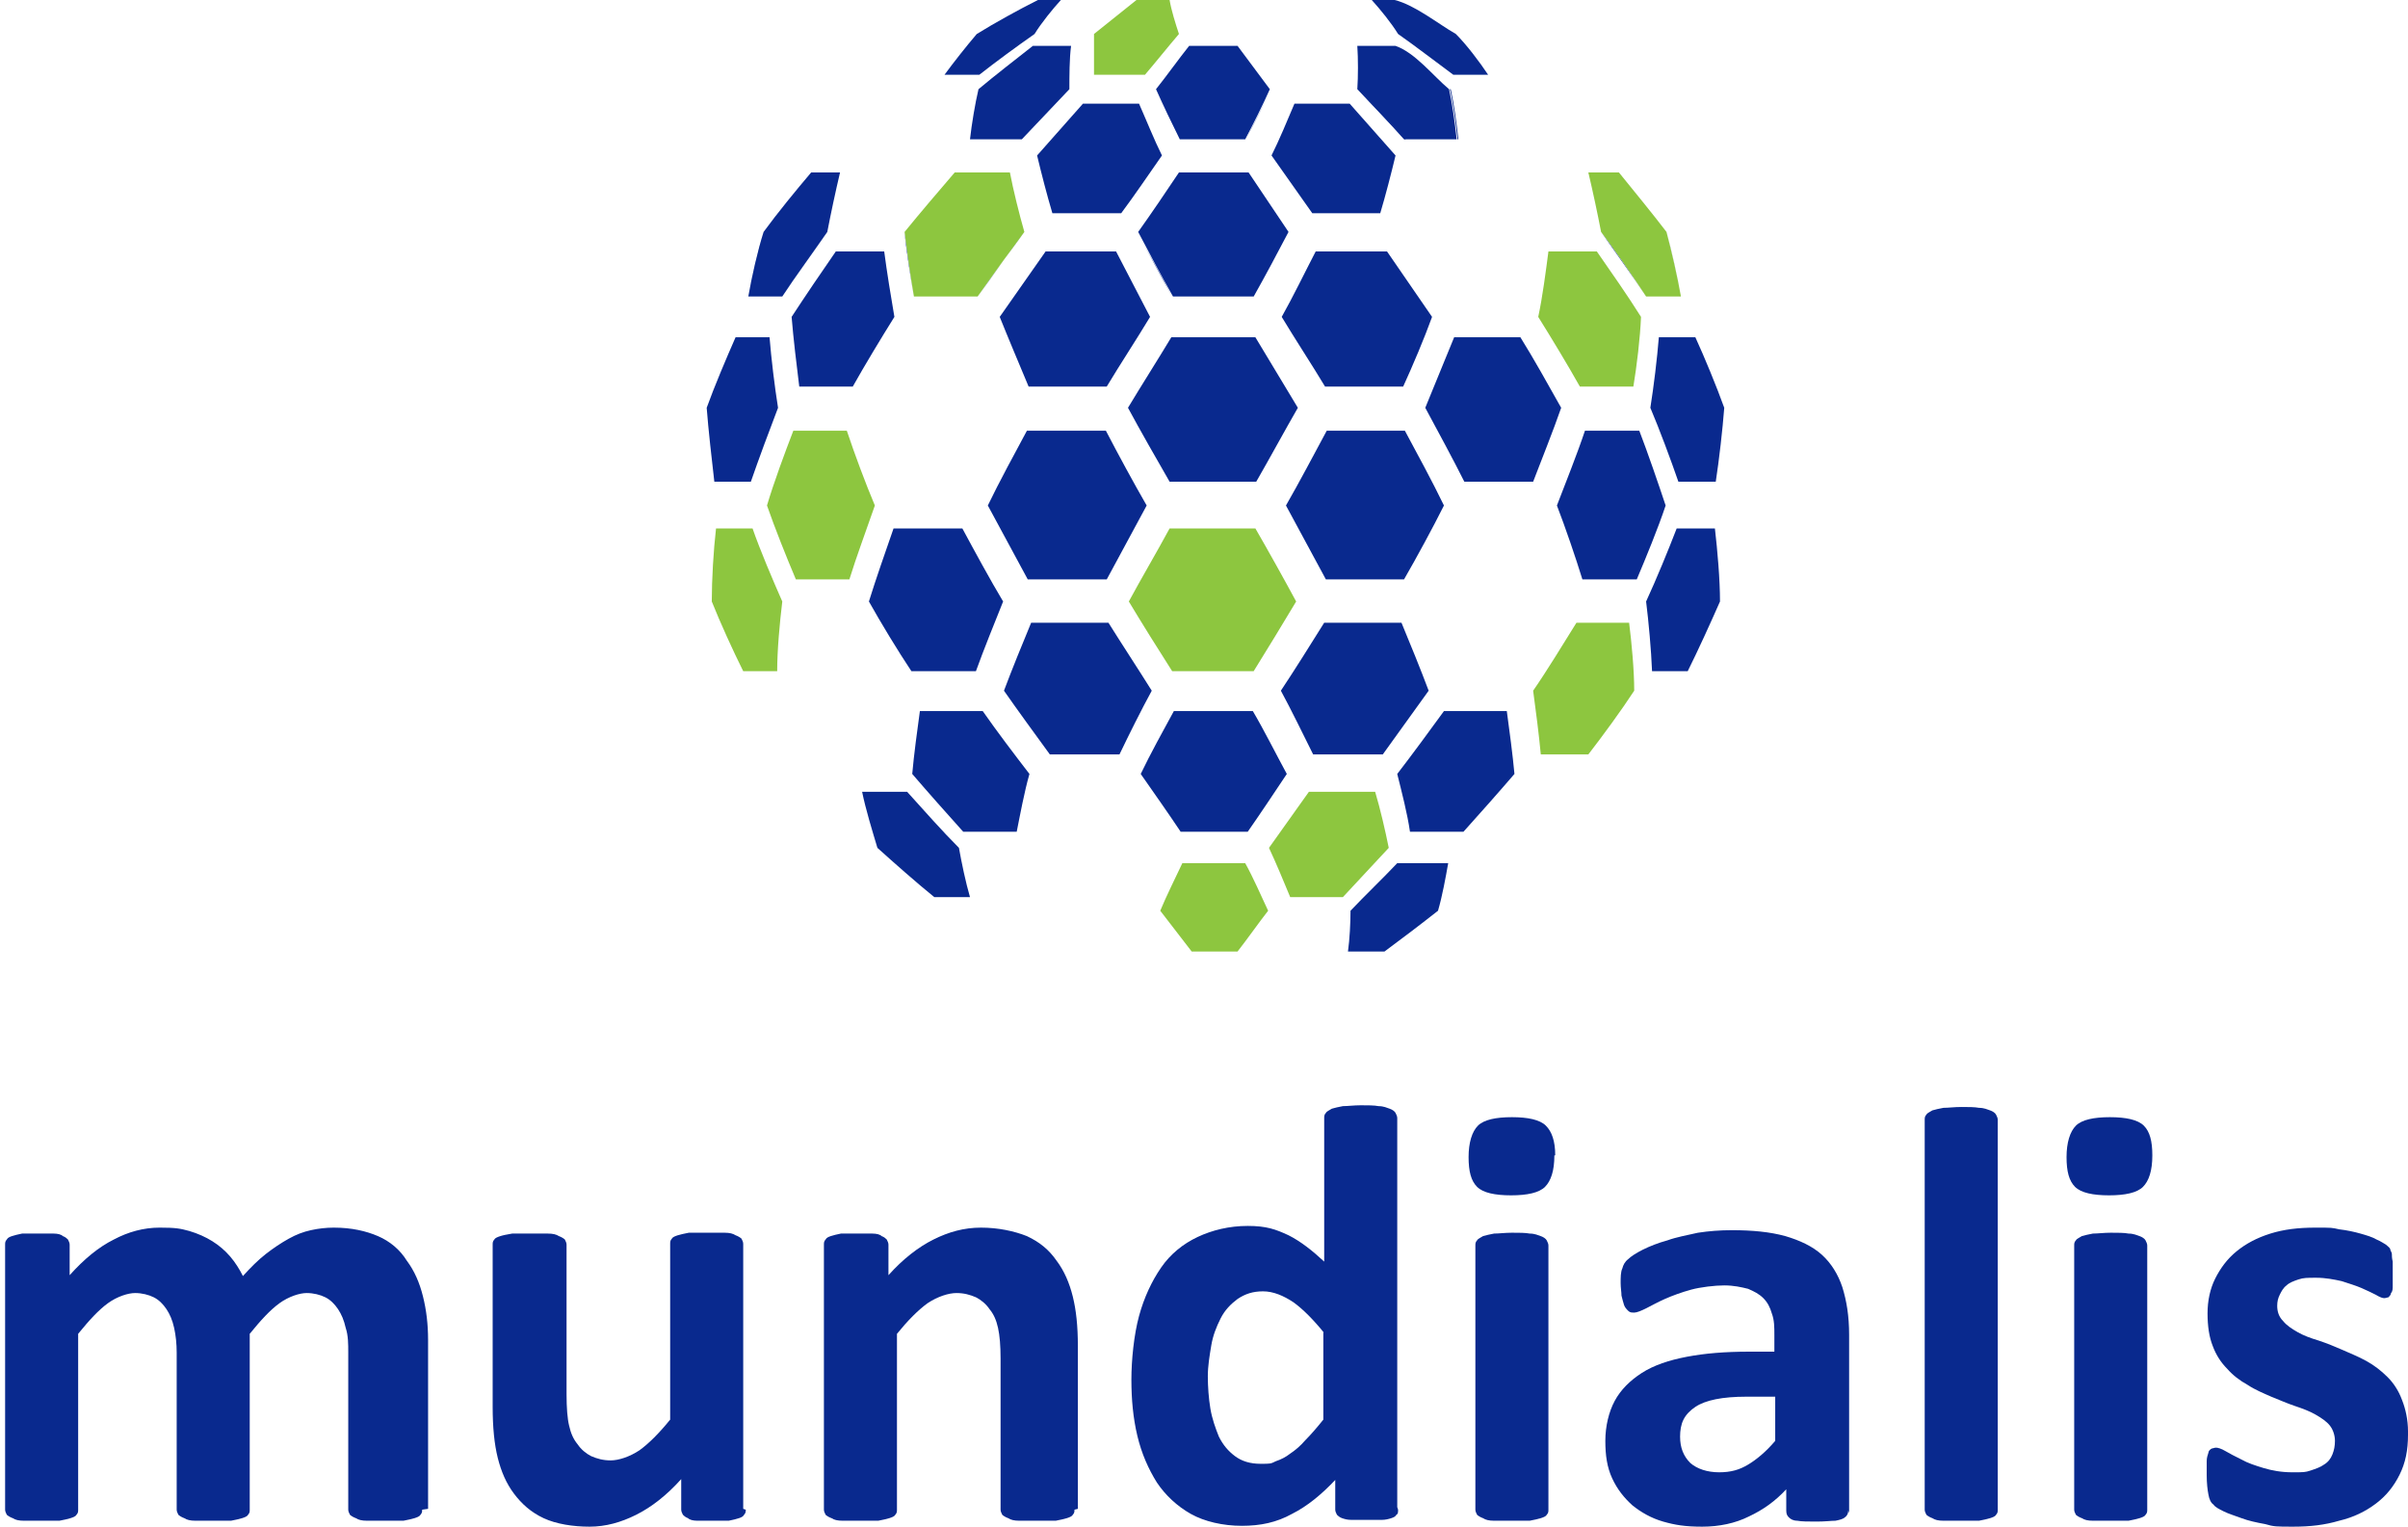
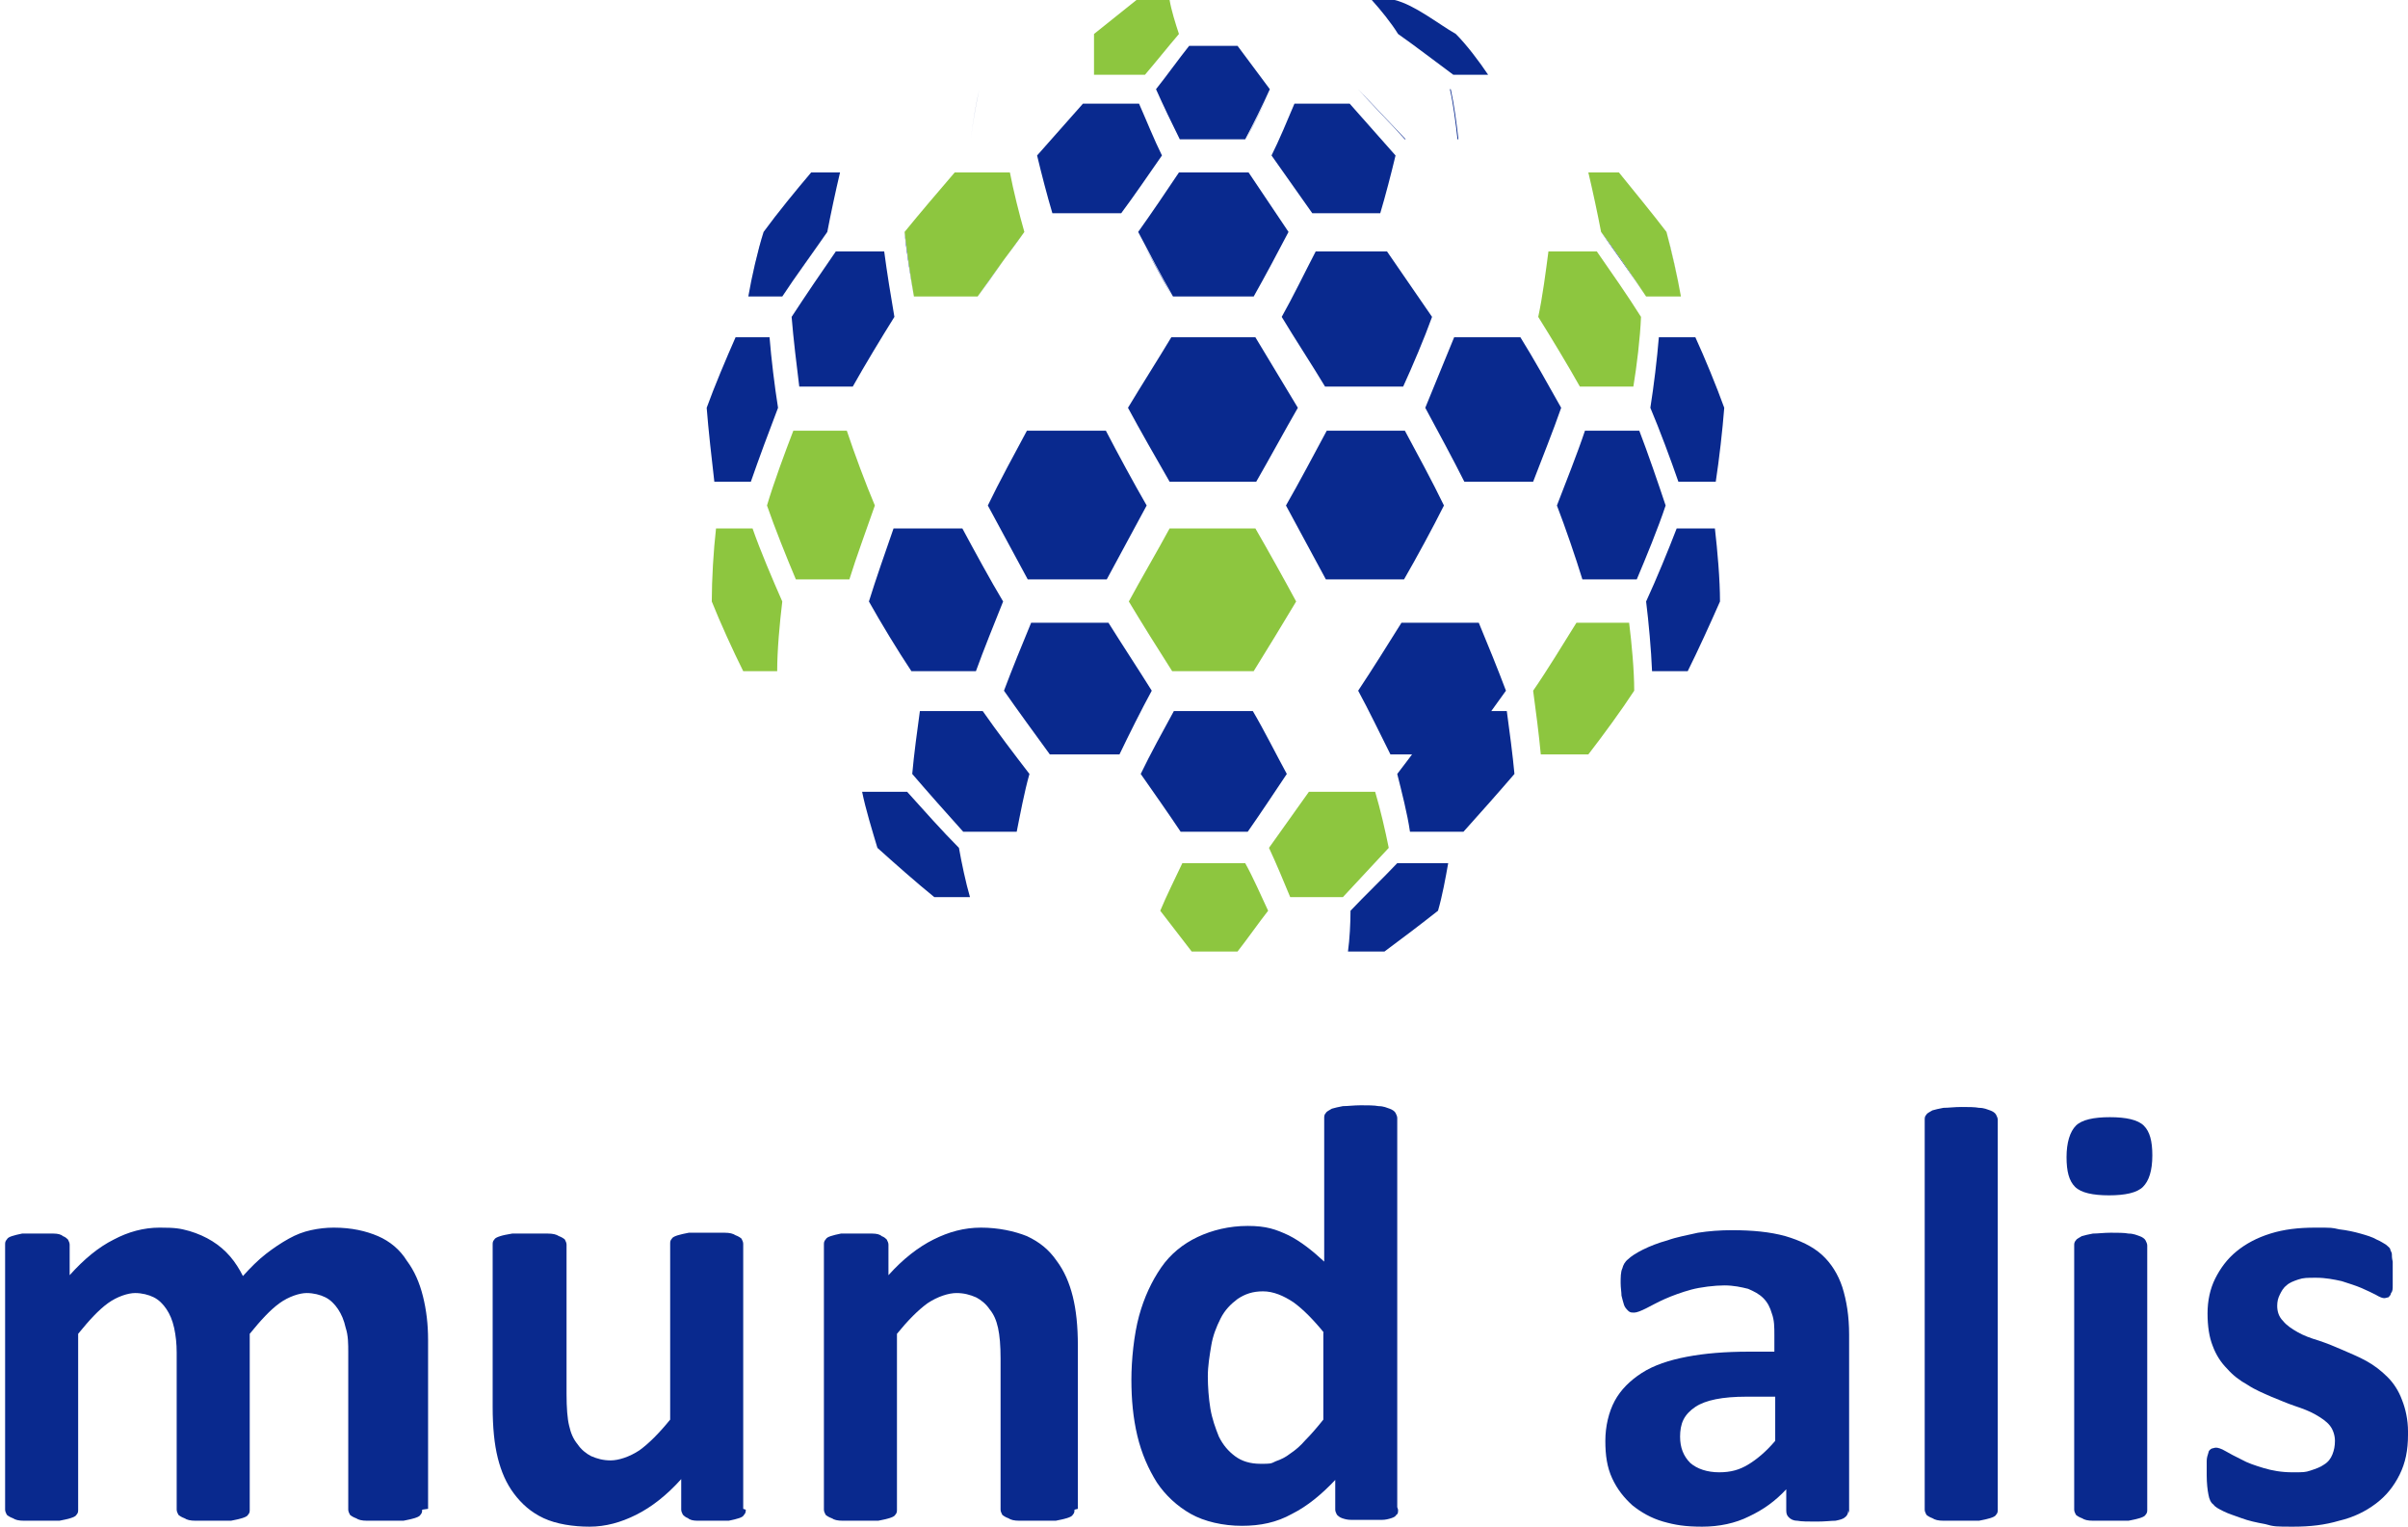
<svg xmlns="http://www.w3.org/2000/svg" id="Ebene_1" data-name="Ebene 1" version="1.1" viewBox="0 0 283.5 179.7">
  <defs>
    <style>
      .cls-1 {
        fill: #09298e;
      }

      .cls-1, .cls-2, .cls-3 {
        stroke-width: 0px;
      }

      .cls-4 {
        clip-path: url(#clippath);
      }

      .cls-2 {
        fill: none;
      }

      .cls-5 {
        clip-path: url(#clippath-1);
      }

      .cls-6 {
        clip-path: url(#clippath-4);
      }

      .cls-7 {
        clip-path: url(#clippath-3);
      }

      .cls-8 {
        clip-path: url(#clippath-2);
      }

      .cls-9 {
        clip-path: url(#clippath-7);
      }

      .cls-10 {
        clip-path: url(#clippath-8);
      }

      .cls-11 {
        clip-path: url(#clippath-6);
      }

      .cls-12 {
        clip-path: url(#clippath-5);
      }

      .cls-13 {
        clip-path: url(#clippath-9);
      }

      .cls-14 {
        clip-path: url(#clippath-20);
      }

      .cls-15 {
        clip-path: url(#clippath-21);
      }

      .cls-16 {
        clip-path: url(#clippath-24);
      }

      .cls-17 {
        clip-path: url(#clippath-23);
      }

      .cls-18 {
        clip-path: url(#clippath-22);
      }

      .cls-19 {
        clip-path: url(#clippath-25);
      }

      .cls-20 {
        clip-path: url(#clippath-44);
      }

      .cls-21 {
        clip-path: url(#clippath-45);
      }

      .cls-22 {
        clip-path: url(#clippath-40);
      }

      .cls-23 {
        clip-path: url(#clippath-42);
      }

      .cls-24 {
        clip-path: url(#clippath-41);
      }

      .cls-25 {
        clip-path: url(#clippath-47);
      }

      .cls-26 {
        clip-path: url(#clippath-43);
      }

      .cls-27 {
        clip-path: url(#clippath-46);
      }

      .cls-28 {
        clip-path: url(#clippath-48);
      }

      .cls-29 {
        clip-path: url(#clippath-49);
      }

      .cls-30 {
        clip-path: url(#clippath-27);
      }

      .cls-31 {
        clip-path: url(#clippath-28);
      }

      .cls-32 {
        clip-path: url(#clippath-26);
      }

      .cls-33 {
        clip-path: url(#clippath-29);
      }

      .cls-34 {
        clip-path: url(#clippath-34);
      }

      .cls-35 {
        clip-path: url(#clippath-35);
      }

      .cls-36 {
        clip-path: url(#clippath-36);
      }

      .cls-37 {
        clip-path: url(#clippath-37);
      }

      .cls-38 {
        clip-path: url(#clippath-39);
      }

      .cls-39 {
        clip-path: url(#clippath-33);
      }

      .cls-40 {
        clip-path: url(#clippath-32);
      }

      .cls-41 {
        clip-path: url(#clippath-30);
      }

      .cls-42 {
        clip-path: url(#clippath-38);
      }

      .cls-43 {
        clip-path: url(#clippath-31);
      }

      .cls-44 {
        clip-path: url(#clippath-53);
      }

      .cls-45 {
        clip-path: url(#clippath-50);
      }

      .cls-46 {
        clip-path: url(#clippath-51);
      }

      .cls-47 {
        clip-path: url(#clippath-52);
      }

      .cls-48 {
        clip-path: url(#clippath-14);
      }

      .cls-49 {
        clip-path: url(#clippath-13);
      }

      .cls-50 {
        clip-path: url(#clippath-12);
      }

      .cls-51 {
        clip-path: url(#clippath-10);
      }

      .cls-52 {
        clip-path: url(#clippath-15);
      }

      .cls-53 {
        clip-path: url(#clippath-17);
      }

      .cls-54 {
        clip-path: url(#clippath-16);
      }

      .cls-55 {
        clip-path: url(#clippath-19);
      }

      .cls-56 {
        clip-path: url(#clippath-11);
      }

      .cls-57 {
        clip-path: url(#clippath-18);
      }

      .cls-3 {
        fill: #8dc63f;
      }
    </style>
    <clipPath id="clippath">
      <rect class="cls-2" width="283.5" height="179.7" />
    </clipPath>
    <clipPath id="clippath-1">
      <rect class="cls-2" width="283.5" height="179.7" />
    </clipPath>
    <clipPath id="clippath-2">
      <rect class="cls-2" width="283.5" height="179.7" />
    </clipPath>
    <clipPath id="clippath-3">
      <rect class="cls-2" width="283.5" height="179.7" />
    </clipPath>
    <clipPath id="clippath-4">
      <rect class="cls-2" width="283.5" height="179.7" />
    </clipPath>
    <clipPath id="clippath-5">
      <rect class="cls-2" width="283.5" height="179.7" />
    </clipPath>
    <clipPath id="clippath-6">
      <rect class="cls-2" width="283.5" height="179.7" />
    </clipPath>
    <clipPath id="clippath-7">
      <rect class="cls-2" width="283.5" height="179.7" />
    </clipPath>
    <clipPath id="clippath-8">
-       <rect class="cls-2" width="283.5" height="179.7" />
-     </clipPath>
+       </clipPath>
    <clipPath id="clippath-9">
      <rect class="cls-2" width="283.5" height="179.7" />
    </clipPath>
    <clipPath id="clippath-10">
      <rect class="cls-2" width="283.5" height="179.7" />
    </clipPath>
    <clipPath id="clippath-11">
      <rect class="cls-2" width="283.5" height="179.7" />
    </clipPath>
    <clipPath id="clippath-12">
      <rect class="cls-2" width="283.5" height="179.7" />
    </clipPath>
    <clipPath id="clippath-13">
-       <rect class="cls-2" width="283.5" height="179.7" />
-     </clipPath>
+       </clipPath>
    <clipPath id="clippath-14">
      <rect class="cls-2" width="283.5" height="179.7" />
    </clipPath>
    <clipPath id="clippath-15">
      <rect class="cls-2" width="283.5" height="179.7" />
    </clipPath>
    <clipPath id="clippath-16">
      <rect class="cls-2" width="283.5" height="179.7" />
    </clipPath>
    <clipPath id="clippath-17">
      <rect class="cls-2" width="283.5" height="179.7" />
    </clipPath>
    <clipPath id="clippath-18">
-       <rect class="cls-2" width="283.5" height="179.7" />
-     </clipPath>
+       </clipPath>
    <clipPath id="clippath-19">
      <rect class="cls-2" width="283.5" height="179.7" />
    </clipPath>
    <clipPath id="clippath-20">
      <rect class="cls-2" width="283.5" height="179.7" />
    </clipPath>
    <clipPath id="clippath-21">
      <rect class="cls-2" width="283.5" height="179.7" />
    </clipPath>
    <clipPath id="clippath-22">
      <rect class="cls-2" width="283.5" height="179.7" />
    </clipPath>
    <clipPath id="clippath-23">
      <rect class="cls-2" width="283.5" height="179.7" />
    </clipPath>
    <clipPath id="clippath-24">
      <rect class="cls-2" width="283.5" height="179.7" />
    </clipPath>
    <clipPath id="clippath-25">
      <rect class="cls-2" width="283.5" height="179.7" />
    </clipPath>
    <clipPath id="clippath-26">
      <rect class="cls-2" width="283.5" height="179.7" />
    </clipPath>
    <clipPath id="clippath-27">
      <rect class="cls-2" width="283.5" height="179.7" />
    </clipPath>
    <clipPath id="clippath-28">
      <rect class="cls-2" width="283.5" height="179.7" />
    </clipPath>
    <clipPath id="clippath-29">
      <rect class="cls-2" width="283.5" height="179.7" />
    </clipPath>
    <clipPath id="clippath-30">
      <rect class="cls-2" width="283.5" height="179.7" />
    </clipPath>
    <clipPath id="clippath-31">
      <rect class="cls-2" width="283.5" height="179.7" />
    </clipPath>
    <clipPath id="clippath-32">
      <rect class="cls-2" width="283.5" height="179.7" />
    </clipPath>
    <clipPath id="clippath-33">
      <rect class="cls-2" width="283.5" height="179.7" />
    </clipPath>
    <clipPath id="clippath-34">
      <rect class="cls-2" width="283.5" height="179.7" />
    </clipPath>
    <clipPath id="clippath-35">
      <rect class="cls-2" width="283.5" height="179.7" />
    </clipPath>
    <clipPath id="clippath-36">
      <rect class="cls-2" width="283.5" height="179.7" />
    </clipPath>
    <clipPath id="clippath-37">
      <rect class="cls-2" width="283.5" height="179.7" />
    </clipPath>
    <clipPath id="clippath-38">
      <rect class="cls-2" width="283.5" height="179.7" />
    </clipPath>
    <clipPath id="clippath-39">
      <rect class="cls-2" width="283.5" height="179.7" />
    </clipPath>
    <clipPath id="clippath-40">
      <rect class="cls-2" width="283.5" height="179.7" />
    </clipPath>
    <clipPath id="clippath-41">
      <rect class="cls-2" width="283.5" height="179.7" />
    </clipPath>
    <clipPath id="clippath-42">
      <rect class="cls-2" width="283.5" height="179.7" />
    </clipPath>
    <clipPath id="clippath-43">
      <rect class="cls-2" width="283.5" height="179.7" />
    </clipPath>
    <clipPath id="clippath-44">
      <rect class="cls-2" width="283.5" height="179.7" />
    </clipPath>
    <clipPath id="clippath-45">
      <rect class="cls-2" width="283.5" height="179.7" />
    </clipPath>
    <clipPath id="clippath-46">
      <rect class="cls-2" width="283.5" height="179.7" />
    </clipPath>
    <clipPath id="clippath-47">
      <rect class="cls-2" width="283.5" height="179.7" />
    </clipPath>
    <clipPath id="clippath-48">
      <rect class="cls-2" width="283.5" height="179.7" />
    </clipPath>
    <clipPath id="clippath-49">
-       <rect class="cls-2" width="283.5" height="179.7" />
-     </clipPath>
+       </clipPath>
    <clipPath id="clippath-50">
      <rect class="cls-2" width="283.5" height="179.7" />
    </clipPath>
    <clipPath id="clippath-51">
      <rect class="cls-2" width="283.5" height="179.7" />
    </clipPath>
    <clipPath id="clippath-52">
      <rect class="cls-2" width="283.5" height="179.7" />
    </clipPath>
    <clipPath id="clippath-53">
      <rect class="cls-2" width="283.5" height="179.7" />
    </clipPath>
  </defs>
  <g class="cls-4">
-     <path class="cls-1" d="M124.9,0h-2.7c-2.2,1.1-5.1,2.7-7.2,4-1.2,1.4-2.7,3.3-3.8,4.8h4.1c1.9-1.5,4.5-3.4,6.5-4.8.8-1.3,2.1-2.9,3.1-4" />
-   </g>
+     </g>
  <g class="cls-5">
    <path class="cls-1" d="M126,10.5c-1.7,1.8-3.9,4.1-5.6,5.9h-6.1c.2-1.8.6-4.1,1-5.9-.4,1.7-.8,4.1-1,5.9h6.1c1.7-1.8,3.9-4.1,5.6-5.9" />
  </g>
  <g class="cls-8">
    <path class="cls-3" d="M137.7,0h-3.9c-1.5,1.2-3.5,2.8-5,4,0,1.5,0,3.4,0,4.8h6c1.2-1.4,2.8-3.4,4-4.8-.4-1.2-.9-2.8-1.1-4" />
  </g>
  <g class="cls-7">
    <path class="cls-1" d="M149.6,10.5c-.8,1.8-2,4.1-2.9,5.9h-7.7c-.9-1.7-2-4.1-2.8-5.9.8,1.8,1.9,4.1,2.8,5.9h7.7c.9-1.7,2.1-4.1,2.9-5.9" />
  </g>
  <g class="cls-6">
    <path class="cls-1" d="M170.7,10.5c.4,1.7.7,4.1.9,5.9h-6.2c-1.6-1.8-3.9-4.1-5.5-5.9,1.7,1.8,3.9,4.1,5.6,5.9h6.2c-.2-1.8-.5-4.1-.9-5.9" />
  </g>
  <g class="cls-12">
    <path class="cls-1" d="M164.2,0h-2.7c1,1.1,2.3,2.7,3.1,4,2,1.4,4.6,3.4,6.5,4.8h4.1c-1-1.5-2.5-3.5-3.8-4.8-2.1-1.2-4.8-3.4-7.2-4" />
  </g>
  <g class="cls-11">
    <path class="cls-1" d="M97.4,27.3c-1.6,2.2-3.8,5.3-5.3,7.6h-4c.4-2.3,1.2-5.3,1.8-7.6h0c-.6,2.2-1.4,5.3-1.8,7.6h4c1.5-2.3,3.7-5.3,5.3-7.6h0" />
  </g>
  <g class="cls-9">
    <path class="cls-1" d="M120.6,27.3c-1.7,2.2-3.8,5.3-5.5,7.6h-7.5c-.4-2.3-.9-5.3-1.1-7.6h0c.3,2.3.7,5.3,1.1,7.6h7.5c1.6-2.3,3.8-5.3,5.5-7.6h0" />
  </g>
  <g class="cls-10">
    <path class="cls-1" d="M126.2,5.4h-4.6c-1.9,1.5-4.5,3.5-6.4,5.1-.4,1.7-.8,4.1-1,5.9h6.1c1.7-1.8,3.9-4.1,5.6-5.9,0-1.5,0-3.6.2-5.1" />
  </g>
  <g class="cls-13">
    <path class="cls-1" d="M134.1,12.2h-6.6c-1.6,1.8-3.8,4.3-5.4,6.1.5,2.1,1.2,4.8,1.8,6.8h8.1c1.5-2,3.4-4.8,4.8-6.8-.9-1.8-1.9-4.3-2.7-6.1" />
  </g>
  <g class="cls-51">
    <path class="cls-1" d="M151.6,27.3c-1.2,2.3-2.8,5.3-4.1,7.6h-9.5c-1.2-2.3-2.9-5.3-4.1-7.6h0c1.2,2.3,2.8,5.3,4.1,7.6h9.5c1.3-2.3,2.9-5.3,4.1-7.6h0" />
  </g>
  <g class="cls-56">
    <path class="cls-1" d="M145.8,5.4h-5.8c-1.2,1.5-2.7,3.6-3.9,5.1.8,1.8,1.9,4.1,2.8,5.9h7.7c.9-1.7,2.1-4.1,2.9-5.9-1.1-1.5-2.7-3.6-3.8-5.1" />
  </g>
  <g class="cls-50">
    <path class="cls-1" d="M158.9,12.2h-6.5c-.8,1.9-1.8,4.3-2.7,6.1,1.4,2,3.4,4.8,4.8,6.8h8c.6-2,1.3-4.7,1.8-6.8-1.6-1.8-3.8-4.3-5.4-6.1" />
  </g>
  <g class="cls-49">
    <path class="cls-1" d="M164.4,5.4h-4.6c.1,1.5.1,3.6,0,5.1,1.7,1.8,3.9,4.1,5.5,5.9h6.2c-.2-1.8-.5-4.1-.9-5.9-1.9-1.6-4-4.3-6.3-5.1" />
  </g>
  <g class="cls-48">
    <path class="cls-1" d="M196.2,27.3c.6,2.2,1.3,5.3,1.7,7.6h-4.1c-1.5-2.3-3.7-5.3-5.3-7.6h0c1.7,2.2,3.8,5.3,5.3,7.6h4.1c-.4-2.3-1.1-5.3-1.7-7.6h0" />
  </g>
  <g class="cls-52">
    <path class="cls-1" d="M104.1,29.6h-5.7c-1.6,2.3-3.7,5.4-5.2,7.7.2,2.5.6,5.8.9,8.2h6.3c1.4-2.5,3.4-5.8,4.9-8.2-.4-2.3-.9-5.4-1.2-7.7" />
  </g>
  <g class="cls-54">
    <path class="cls-1" d="M99,20.3h-3.5c-1.7,2-4,4.8-5.6,7h0c-.7,2.2-1.4,5.3-1.8,7.6h4c1.5-2.3,3.7-5.3,5.3-7.6h0c.4-2.1,1-4.9,1.5-7" />
  </g>
  <g class="cls-53">
    <path class="cls-3" d="M118.9,20.3h-6.5c-1.8,2.1-4.2,4.9-5.9,7h0c.3,2.3.7,5.3,1.1,7.6h7.5c1.6-2.3,3.8-5.3,5.5-7.6h0c-.6-2.1-1.3-4.9-1.7-7" />
  </g>
  <g class="cls-57">
    <path class="cls-1" d="M131.5,29.6h-8.4c-1.6,2.3-3.8,5.4-5.4,7.7,1,2.5,2.4,5.8,3.4,8.2h9.2c1.5-2.5,3.6-5.7,5.1-8.2-1.2-2.3-2.8-5.4-4-7.7" />
  </g>
  <g class="cls-55">
    <path class="cls-1" d="M147,20.3h-8.2c-1.4,2.1-3.3,4.9-4.8,7h0c1.2,2.3,2.8,5.3,4.1,7.6h9.5c1.3-2.3,2.9-5.3,4.1-7.6h0c-1.4-2.1-3.3-4.9-4.7-7" />
  </g>
  <g class="cls-14">
    <path class="cls-1" d="M163.3,29.6h-8.4c-1.2,2.3-2.7,5.4-4,7.7,1.5,2.5,3.6,5.7,5.1,8.2h9.2c1.1-2.4,2.5-5.7,3.4-8.2-1.6-2.3-3.7-5.4-5.3-7.7" />
  </g>
  <g class="cls-15">
    <path class="cls-3" d="M188.1,29.6h-5.8c-.3,2.3-.7,5.4-1.2,7.7,1.5,2.4,3.5,5.7,4.9,8.2h6.3c.4-2.4.8-5.7.9-8.2-1.5-2.4-3.6-5.4-5.2-7.7" />
  </g>
  <g class="cls-18">
    <path class="cls-3" d="M190.6,20.3h-3.6c.5,2.1,1.1,4.9,1.5,7h0c1.7,2.2,3.8,5.3,5.3,7.6h4.1c-.4-2.3-1.1-5.3-1.7-7.6h0c-1.6-2.1-3.9-4.9-5.6-7" />
  </g>
  <g class="cls-17">
    <path class="cls-3" d="M99.8,50.7h-6.4c-1,2.6-2.3,6.1-3.1,8.8.9,2.6,2.3,6.1,3.4,8.7h6.3c.8-2.6,2.1-6.1,3-8.7-1.1-2.6-2.4-6.1-3.3-8.8" />
  </g>
  <g class="cls-16">
    <path class="cls-1" d="M90.7,39.7h-4.1c-1.1,2.5-2.5,5.8-3.4,8.3.2,2.6.6,6.1.9,8.7h4.3c.9-2.6,2.2-6.1,3.2-8.7-.4-2.5-.8-5.8-1-8.3" />
  </g>
  <g class="cls-19">
    <path class="cls-1" d="M130.2,50.7h-9.3c-1.4,2.6-3.3,6.1-4.6,8.8,1.4,2.6,3.3,6.1,4.7,8.7h9.3c1.4-2.6,3.3-6.1,4.7-8.7-1.5-2.6-3.4-6.1-4.8-8.8" />
  </g>
  <g class="cls-32">
    <path class="cls-1" d="M147.7,39.7h-9.8c-1.5,2.5-3.6,5.8-5.1,8.3,1.4,2.6,3.4,6.1,4.9,8.7h10.2c1.5-2.6,3.4-6.1,4.9-8.7-1.5-2.5-3.5-5.8-5-8.3" />
  </g>
  <g class="cls-30">
    <path class="cls-1" d="M165.5,50.7h-9.3c-1.4,2.6-3.3,6.2-4.8,8.8,1.4,2.6,3.3,6.1,4.7,8.7h9.2c1.5-2.6,3.4-6.1,4.7-8.7-1.3-2.7-3.2-6.2-4.6-8.8" />
  </g>
  <g class="cls-31">
    <path class="cls-1" d="M179,39.7h-7.8c-1,2.5-2.4,5.8-3.4,8.3,1.4,2.6,3.3,6.1,4.6,8.7h8.1c1-2.6,2.4-6.1,3.3-8.7-1.4-2.5-3.3-5.9-4.8-8.3" />
  </g>
  <g class="cls-33">
    <path class="cls-1" d="M193,50.7h-6.4c-.9,2.7-2.3,6.2-3.3,8.8,1,2.6,2.2,6.1,3,8.7h6.4c1.1-2.6,2.5-6,3.4-8.7-.9-2.7-2.1-6.2-3.1-8.8" />
  </g>
  <g class="cls-41">
    <path class="cls-1" d="M199.5,39.7h-4.2c-.2,2.5-.6,5.8-1,8.3,1.1,2.6,2.4,6.1,3.3,8.7h4.4c.4-2.6.8-6.1,1-8.7-.9-2.5-2.3-5.9-3.4-8.3" />
  </g>
  <g class="cls-43">
    <path class="cls-3" d="M88.6,62.2h-4.3c-.3,2.6-.5,6-.5,8.6,1,2.5,2.5,5.8,3.7,8.2h4c0-2.5.3-5.7.6-8.2-1.1-2.5-2.6-6-3.5-8.6" />
  </g>
  <g class="cls-40">
    <path class="cls-1" d="M113.2,62.2h-8c-.9,2.6-2.1,6-2.9,8.6,1.4,2.5,3.4,5.8,5,8.2h7.6c.9-2.5,2.2-5.7,3.2-8.2-1.5-2.5-3.4-6-4.8-8.6" />
  </g>
  <g class="cls-39">
    <path class="cls-1" d="M130.5,73.3h-9.1c-1,2.4-2.3,5.6-3.2,8,1.6,2.3,3.8,5.3,5.4,7.5h8.2c1.1-2.3,2.6-5.3,3.8-7.5-1.5-2.4-3.6-5.6-5.1-8" />
  </g>
  <g class="cls-34">
    <path class="cls-3" d="M147.8,62.2h-10.1c-1.4,2.6-3.4,6-4.8,8.6,1.5,2.5,3.5,5.7,5.1,8.2h9.6c1.5-2.4,3.5-5.7,5-8.2-1.4-2.6-3.3-6-4.8-8.6" />
  </g>
  <g class="cls-35">
-     <path class="cls-1" d="M165,73.3h-9.1c-1.5,2.4-3.5,5.6-5.1,8,1.2,2.2,2.7,5.3,3.8,7.5h8.2c1.6-2.2,3.8-5.3,5.4-7.5-.9-2.4-2.2-5.6-3.2-8" />
+     <path class="cls-1" d="M165,73.3c-1.5,2.4-3.5,5.6-5.1,8,1.2,2.2,2.7,5.3,3.8,7.5h8.2c1.6-2.2,3.8-5.3,5.4-7.5-.9-2.4-2.2-5.6-3.2-8" />
  </g>
  <g class="cls-36">
    <path class="cls-3" d="M191.8,73.3h-6.2c-1.5,2.4-3.5,5.7-5.1,8,.3,2.2.7,5.3.9,7.5h5.6c1.7-2.2,3.9-5.2,5.4-7.5,0-2.4-.3-5.6-.6-8" />
  </g>
  <g class="cls-37">
    <path class="cls-1" d="M201.8,62.2h-4.4c-1,2.6-2.4,6-3.6,8.6.3,2.4.6,5.7.7,8.2h4.2c1.2-2.4,2.7-5.7,3.8-8.2,0-2.6-.3-6-.6-8.6" />
  </g>
  <g class="cls-42">
    <path class="cls-1" d="M106.8,93.2h-5.3c.4,2,1.2,4.6,1.8,6.6,2,1.8,4.6,4.1,6.7,5.8h4.2c-.5-1.7-1-4.1-1.3-5.8-1.9-1.9-4.3-4.6-6.1-6.6" />
  </g>
  <g class="cls-38">
    <path class="cls-1" d="M115.7,83.7h-7.4c-.3,2.2-.7,5.1-.9,7.4,1.8,2.1,4.2,4.8,6,6.8h6.3c.4-2,.9-4.7,1.5-6.8-1.7-2.2-3.9-5.1-5.5-7.4" />
  </g>
  <g class="cls-22">
    <path class="cls-1" d="M147.5,83.7h-9.3c-1.2,2.2-2.8,5.1-3.9,7.4,1.4,2,3.3,4.7,4.7,6.8h7.9c1.4-2,3.2-4.7,4.6-6.8-1.2-2.2-2.7-5.2-4-7.4" />
  </g>
  <g class="cls-24">
    <path class="cls-3" d="M161.9,93.2h-7.8c-1.4,2-3.3,4.6-4.7,6.6.8,1.7,1.8,4.1,2.5,5.8h6.2c1.6-1.7,3.8-4.1,5.4-5.8-.4-2-1-4.6-1.6-6.6" />
  </g>
  <g class="cls-23">
    <path class="cls-1" d="M177.4,83.7h-7.4c-1.6,2.2-3.8,5.2-5.5,7.4.5,2,1.2,4.7,1.5,6.8h6.3c1.8-2,4.2-4.7,6-6.8-.2-2.2-.6-5.2-.9-7.4" />
  </g>
  <g class="cls-26">
    <path class="cls-3" d="M146.6,101.6h-7.4c-.8,1.7-1.9,3.9-2.6,5.6,1.1,1.4,2.6,3.4,3.7,4.8h5.4c1.1-1.4,2.5-3.4,3.6-4.8-.8-1.7-1.8-4-2.7-5.6" />
  </g>
  <g class="cls-20">
    <path class="cls-1" d="M170.4,101.6h-5.9c-1.6,1.7-3.9,3.9-5.5,5.6,0,1.4-.1,3.4-.3,4.8h4.3c1.9-1.4,4.4-3.3,6.3-4.8.5-1.7.9-3.9,1.2-5.6" />
  </g>
  <g class="cls-21">
    <path class="cls-1" d="M49.7,177.7c0,.2,0,.4-.2.6-.1.2-.4.3-.7.4-.3.1-.8.2-1.3.3-.6,0-1.3,0-2.1,0s-1.6,0-2.2,0c-.6,0-1-.1-1.3-.3-.3-.1-.6-.3-.7-.4-.1-.2-.2-.4-.2-.6v-18.5c0-1,0-2-.3-2.9-.2-.9-.5-1.6-.9-2.2-.4-.6-.9-1.1-1.5-1.4-.6-.3-1.4-.5-2.2-.5s-2.1.4-3.2,1.2c-1.1.8-2.2,2-3.5,3.6v20.7c0,.2,0,.4-.2.6-.1.2-.4.3-.7.4-.3.1-.8.2-1.3.3-.6,0-1.3,0-2.1,0s-1.6,0-2.1,0c-.6,0-1-.1-1.3-.3-.3-.1-.6-.3-.7-.4-.1-.2-.2-.4-.2-.6v-18.5c0-1-.1-2-.3-2.9-.2-.9-.5-1.6-.9-2.2-.4-.6-.9-1.1-1.5-1.4-.6-.3-1.4-.5-2.2-.5s-2.1.4-3.2,1.2c-1.1.8-2.2,2-3.5,3.6v20.7c0,.2,0,.4-.2.6-.1.2-.4.3-.7.4-.3.1-.8.2-1.3.3-.6,0-1.3,0-2.1,0s-1.6,0-2.1,0c-.6,0-1-.1-1.3-.3-.3-.1-.6-.3-.7-.4-.1-.2-.2-.4-.2-.6v-31.2c0-.2,0-.4.2-.6.1-.2.3-.3.6-.4.3-.1.7-.2,1.2-.3.5,0,1.1,0,1.8,0s1.4,0,1.9,0c.5,0,.9.1,1.1.3.3.1.5.3.6.4.1.2.2.4.2.6v3.6c1.7-1.9,3.4-3.3,5.2-4.2,1.7-.9,3.5-1.4,5.4-1.4s2.4.1,3.5.4c1,.3,1.9.7,2.7,1.2.8.5,1.5,1.1,2.1,1.8.6.7,1.1,1.5,1.5,2.3.9-1,1.8-1.9,2.7-2.6.9-.7,1.8-1.3,2.7-1.8.9-.5,1.7-.8,2.6-1,.9-.2,1.8-.3,2.7-.3,2.1,0,3.8.4,5.2,1s2.6,1.6,3.4,2.9c.9,1.2,1.5,2.6,1.9,4.2s.6,3.3.6,5.1c0,0,0,19.9,0,19.9Z" />
  </g>
  <g class="cls-27">
    <path class="cls-1" d="M87.8,177.7c0,.2,0,.4-.2.6-.1.2-.3.3-.6.4-.3.1-.7.2-1.2.3-.5,0-1.1,0-1.8,0s-1.4,0-1.9,0c-.5,0-.9-.1-1.1-.3-.3-.1-.5-.3-.6-.4-.1-.2-.2-.4-.2-.6v-3.6c-1.7,1.9-3.5,3.3-5.3,4.2-1.8.9-3.6,1.4-5.5,1.4s-3.9-.3-5.4-1-2.6-1.7-3.5-2.9c-.9-1.2-1.5-2.6-1.9-4.2-.4-1.6-.6-3.6-.6-6v-19.1c0-.2,0-.4.2-.6.1-.2.4-.3.7-.4.3-.1.8-.2,1.4-.3.6,0,1.3,0,2.1,0s1.6,0,2.1,0c.6,0,1,.1,1.3.3.3.1.6.3.7.4.1.2.2.4.2.6v17.6c0,1.6.1,2.9.3,3.7.2.9.5,1.6,1,2.2.4.6,1,1.1,1.6,1.4.7.3,1.4.5,2.3.5s2.2-.4,3.4-1.2c1.1-.8,2.3-2,3.6-3.6v-20.7c0-.2,0-.4.2-.6.1-.2.4-.3.7-.4.3-.1.8-.2,1.3-.3.6,0,1.3,0,2.1,0s1.6,0,2.1,0c.6,0,1,.1,1.3.3.3.1.6.3.7.4.1.2.2.4.2.6v31.2h0Z" />
  </g>
  <g class="cls-25">
    <path class="cls-1" d="M126.5,177.7c0,.2,0,.4-.2.6-.1.2-.4.3-.7.4-.3.1-.8.2-1.3.3-.6,0-1.3,0-2.1,0s-1.6,0-2.2,0c-.6,0-1-.1-1.3-.3-.3-.1-.6-.3-.7-.4-.1-.2-.2-.4-.2-.6v-17.8c0-1.5-.1-2.7-.3-3.6-.2-.9-.5-1.6-1-2.2-.4-.6-1-1.1-1.6-1.4-.7-.3-1.4-.5-2.3-.5s-2.2.4-3.4,1.2c-1.1.8-2.3,2-3.6,3.6v20.7c0,.2,0,.4-.2.6-.1.2-.4.3-.7.4-.3.1-.8.2-1.3.3-.6,0-1.3,0-2.1,0s-1.6,0-2.1,0c-.6,0-1-.1-1.3-.3-.3-.1-.6-.3-.7-.4-.1-.2-.2-.4-.2-.6v-31.2c0-.2,0-.4.2-.6.1-.2.3-.3.6-.4.3-.1.7-.2,1.2-.3.5,0,1.1,0,1.8,0s1.4,0,1.9,0c.5,0,.9.1,1.1.3.3.1.5.3.6.4.1.2.2.4.2.6v3.6c1.7-1.9,3.5-3.3,5.3-4.2,1.8-.9,3.6-1.4,5.6-1.4s3.9.4,5.4,1c1.5.7,2.6,1.6,3.5,2.9.9,1.2,1.5,2.6,1.9,4.2.4,1.6.6,3.5.6,5.8,0,0,0,19.2,0,19.2Z" />
  </g>
  <g class="cls-28">
    <path class="cls-1" d="M164.6,177.7c0,.3,0,.5-.2.6-.1.2-.3.3-.6.4-.3.1-.7.2-1.1.2-.5,0-1.1,0-1.8,0s-1.3,0-1.8,0c-.5,0-.8-.1-1.1-.2-.3-.1-.5-.3-.6-.4-.1-.2-.2-.4-.2-.6v-3.5c-1.6,1.7-3.3,3.1-5.1,4-1.8,1-3.7,1.4-5.9,1.4s-4.4-.5-6-1.4c-1.6-.9-3-2.2-4-3.7-1-1.6-1.8-3.4-2.3-5.5-.5-2.1-.7-4.3-.7-6.6s.3-5.3.9-7.5c.6-2.2,1.5-4.1,2.6-5.7,1.1-1.6,2.6-2.8,4.3-3.6,1.7-.8,3.7-1.3,5.9-1.3s3.3.4,4.8,1.1c1.4.7,2.8,1.8,4.2,3.1v-16.9c0-.2,0-.4.2-.6.1-.2.4-.3.7-.5.3-.1.8-.2,1.3-.3.6,0,1.3-.1,2.1-.1s1.6,0,2.1.1c.6,0,1,.2,1.3.3.3.1.6.3.7.5.1.2.2.4.2.6v45.8h0ZM155.9,156.9c-1.3-1.6-2.5-2.8-3.6-3.6-1.2-.8-2.4-1.3-3.6-1.3s-2.1.3-3,.9c-.8.6-1.5,1.3-2,2.3-.5,1-.9,2-1.1,3.2-.2,1.2-.4,2.4-.4,3.6s.1,2.6.3,3.8c.2,1.2.6,2.3,1,3.3.5,1,1.1,1.7,1.9,2.3.8.6,1.8.9,3,.9s1.2,0,1.8-.3c.6-.2,1.2-.5,1.7-.9.6-.4,1.2-.9,1.8-1.6.6-.6,1.3-1.4,2.1-2.4v-10.3h0Z" />
  </g>
  <g class="cls-29">
    <path class="cls-1" d="M183,136c0,1.8-.4,3-1.1,3.7-.7.7-2.1,1-4,1s-3.3-.3-4-1c-.7-.7-1-1.8-1-3.5s.4-3,1.1-3.7c.7-.7,2.1-1,4-1s3.3.3,4,1c.7.7,1.1,1.8,1.1,3.5M182.3,177.7c0,.2,0,.4-.2.6-.1.2-.4.3-.7.4s-.8.2-1.3.3c-.6,0-1.3,0-2.1,0s-1.6,0-2.1,0c-.6,0-1-.1-1.3-.3-.3-.1-.6-.3-.7-.4-.1-.2-.2-.4-.2-.6v-31.1c0-.2,0-.4.2-.6.1-.2.4-.3.7-.5.3-.1.8-.2,1.3-.3.6,0,1.3-.1,2.1-.1s1.6,0,2.1.1c.6,0,1,.2,1.3.3s.6.3.7.5c.1.2.2.4.2.6v31.1Z" />
  </g>
  <g class="cls-45">
    <path class="cls-1" d="M217.6,177.8c0,.3-.1.6-.4.8-.2.2-.6.3-1.1.4-.5,0-1.2.1-2.2.1s-1.8,0-2.3-.1c-.5,0-.8-.2-1-.4-.2-.2-.3-.4-.3-.8v-2.5c-1.3,1.4-2.7,2.4-4.4,3.2-1.6.8-3.5,1.2-5.5,1.2s-3.2-.2-4.6-.6c-1.4-.4-2.6-1.1-3.6-1.9-1-.9-1.8-1.9-2.4-3.2-.6-1.3-.8-2.7-.8-4.4s.4-3.4,1.1-4.7c.7-1.3,1.8-2.4,3.2-3.3,1.4-.9,3.2-1.5,5.3-1.9,2.1-.4,4.5-.6,7.3-.6h3v-1.9c0-1,0-1.8-.3-2.6-.2-.7-.5-1.3-1-1.8-.5-.5-1.1-.8-1.8-1.1-.8-.2-1.7-.4-2.8-.4s-2.8.2-3.9.5c-1.1.3-2.2.7-3.1,1.1-.9.4-1.6.8-2.2,1.1-.6.3-1.1.5-1.4.5s-.5,0-.7-.2c-.2-.2-.4-.4-.5-.7-.1-.3-.2-.7-.3-1.1,0-.4-.1-.9-.1-1.5s0-1.3.2-1.7c.1-.4.3-.8.7-1.1.3-.3.9-.7,1.7-1.1.8-.4,1.8-.8,2.9-1.1,1.1-.4,2.3-.6,3.6-.9,1.3-.2,2.6-.3,4-.3,2.4,0,4.5.2,6.3.7,1.7.5,3.2,1.2,4.3,2.2,1.1,1,1.9,2.3,2.4,3.8.5,1.6.8,3.4.8,5.6v21h0ZM209,164.4h-3.4c-1.4,0-2.6.1-3.6.3-1,.2-1.8.5-2.4.9-.6.4-1.1.9-1.4,1.5-.3.6-.4,1.3-.4,2,0,1.3.4,2.3,1.2,3.1.8.7,2,1.1,3.4,1.1s2.4-.3,3.4-.9c1-.6,2.1-1.5,3.2-2.8v-5.3h0Z" />
  </g>
  <g class="cls-46">
    <path class="cls-1" d="M235.2,177.7c0,.2,0,.4-.2.6-.1.2-.4.3-.7.4-.3.1-.8.2-1.3.3-.6,0-1.3,0-2.1,0s-1.6,0-2.1,0c-.6,0-1-.1-1.3-.3-.3-.1-.6-.3-.7-.4-.1-.2-.2-.4-.2-.6v-45.9c0-.2,0-.4.2-.6.1-.2.4-.3.7-.5.3-.1.8-.2,1.3-.3.6,0,1.3-.1,2.1-.1s1.6,0,2.1.1c.6,0,1,.2,1.3.3.3.1.6.3.7.5.1.2.2.4.2.6v45.9Z" />
  </g>
  <g class="cls-47">
    <path class="cls-1" d="M253.4,136c0,1.8-.4,3-1.1,3.7-.7.7-2.1,1-4,1s-3.3-.3-4-1c-.7-.7-1-1.8-1-3.5s.4-3,1.1-3.7c.7-.7,2.1-1,4-1s3.3.3,4,1c.7.7,1,1.8,1,3.5M252.8,177.7c0,.2,0,.4-.2.6-.1.2-.4.3-.7.4-.3.1-.8.2-1.3.3-.6,0-1.3,0-2.1,0s-1.6,0-2.1,0c-.6,0-1-.1-1.3-.3-.3-.1-.6-.3-.7-.4-.1-.2-.2-.4-.2-.6v-31.1c0-.2,0-.4.2-.6.1-.2.4-.3.7-.5.3-.1.8-.2,1.3-.3.6,0,1.3-.1,2.1-.1s1.6,0,2.1.1c.6,0,1,.2,1.3.3.3.1.6.3.7.5.1.2.2.4.2.6v31.1Z" />
  </g>
  <g class="cls-44">
    <path class="cls-1" d="M283.5,168.9c0,1.8-.3,3.3-1,4.7-.7,1.4-1.6,2.5-2.8,3.4-1.2.9-2.6,1.6-4.3,2-1.7.5-3.4.7-5.4.7s-2.3,0-3.3-.3c-1.1-.2-2-.4-2.8-.7-.8-.3-1.5-.5-2.1-.8-.6-.3-1-.5-1.2-.8-.3-.2-.5-.6-.6-1.2-.1-.5-.2-1.3-.2-2.3s0-1.2,0-1.6c0-.4.1-.7.2-1,0-.2.2-.4.4-.5.1,0,.3-.1.5-.1s.6.1,1.1.4c.5.3,1.1.6,1.9,1,.7.4,1.6.7,2.6,1,1,.3,2.1.5,3.4.5s1.5,0,2.1-.2c.6-.2,1.2-.4,1.6-.7.5-.3.8-.7,1-1.2.2-.5.3-1,.3-1.6s-.2-1.3-.6-1.8c-.4-.5-1-.9-1.7-1.3-.7-.4-1.5-.7-2.4-1-.9-.3-1.8-.7-2.8-1.1-.9-.4-1.9-.8-2.8-1.4-.9-.5-1.7-1.1-2.4-1.9-.7-.7-1.3-1.6-1.7-2.7-.4-1-.6-2.3-.6-3.8s.3-2.9.9-4.1c.6-1.2,1.4-2.3,2.5-3.2,1.1-.9,2.4-1.6,4-2.1,1.6-.5,3.3-.7,5.3-.7s1.9,0,2.8.2c.9.1,1.8.3,2.5.5.7.2,1.4.4,1.9.7.5.2.9.5,1.1.6.2.2.4.3.5.5,0,.2.2.4.2.6,0,.2,0,.5.1.9,0,.4,0,.8,0,1.3s0,1.1,0,1.5c0,.4,0,.7-.2.9,0,.2-.2.4-.3.5-.1,0-.3.1-.5.1s-.5-.1-1-.4c-.4-.2-1-.5-1.7-.8-.7-.3-1.4-.5-2.3-.8-.9-.2-1.9-.4-3-.4s-1.5,0-2.1.2c-.6.2-1.1.4-1.4.7-.4.3-.6.7-.8,1.1-.2.4-.3.8-.3,1.3,0,.7.2,1.3.7,1.8.4.5,1,.9,1.7,1.3.7.4,1.5.7,2.5,1,.9.3,1.9.7,2.8,1.1.9.4,1.9.8,2.8,1.3.9.5,1.7,1.1,2.5,1.9.7.7,1.3,1.6,1.7,2.7.4,1,.7,2.3.7,3.7" />
  </g>
</svg>